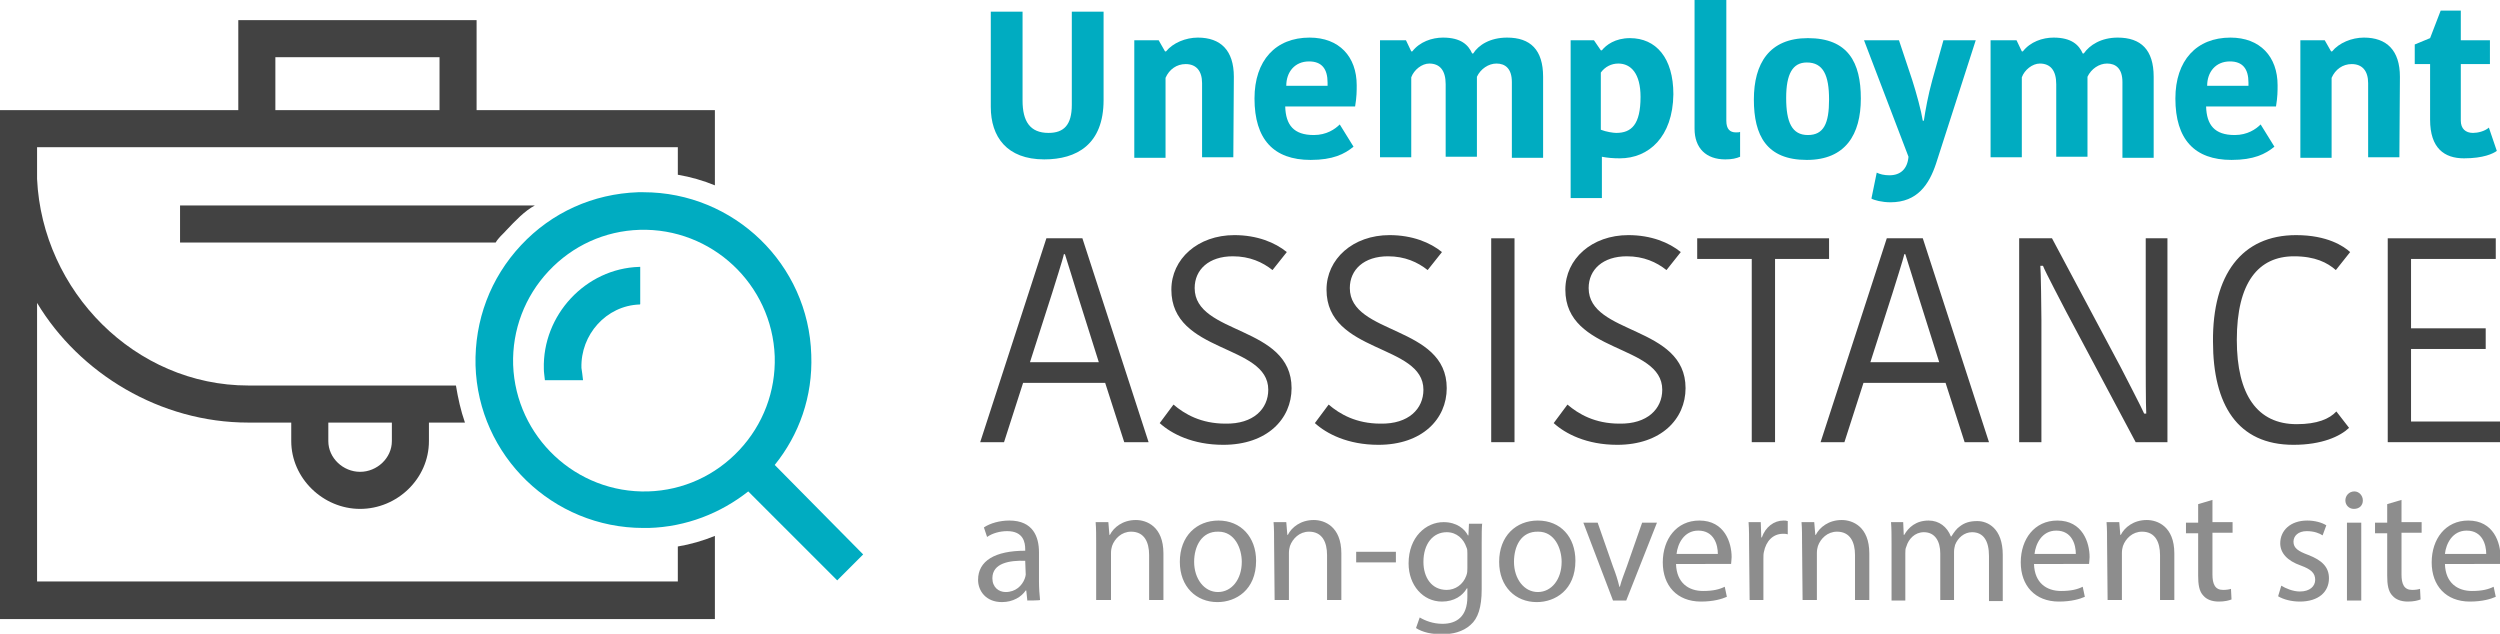
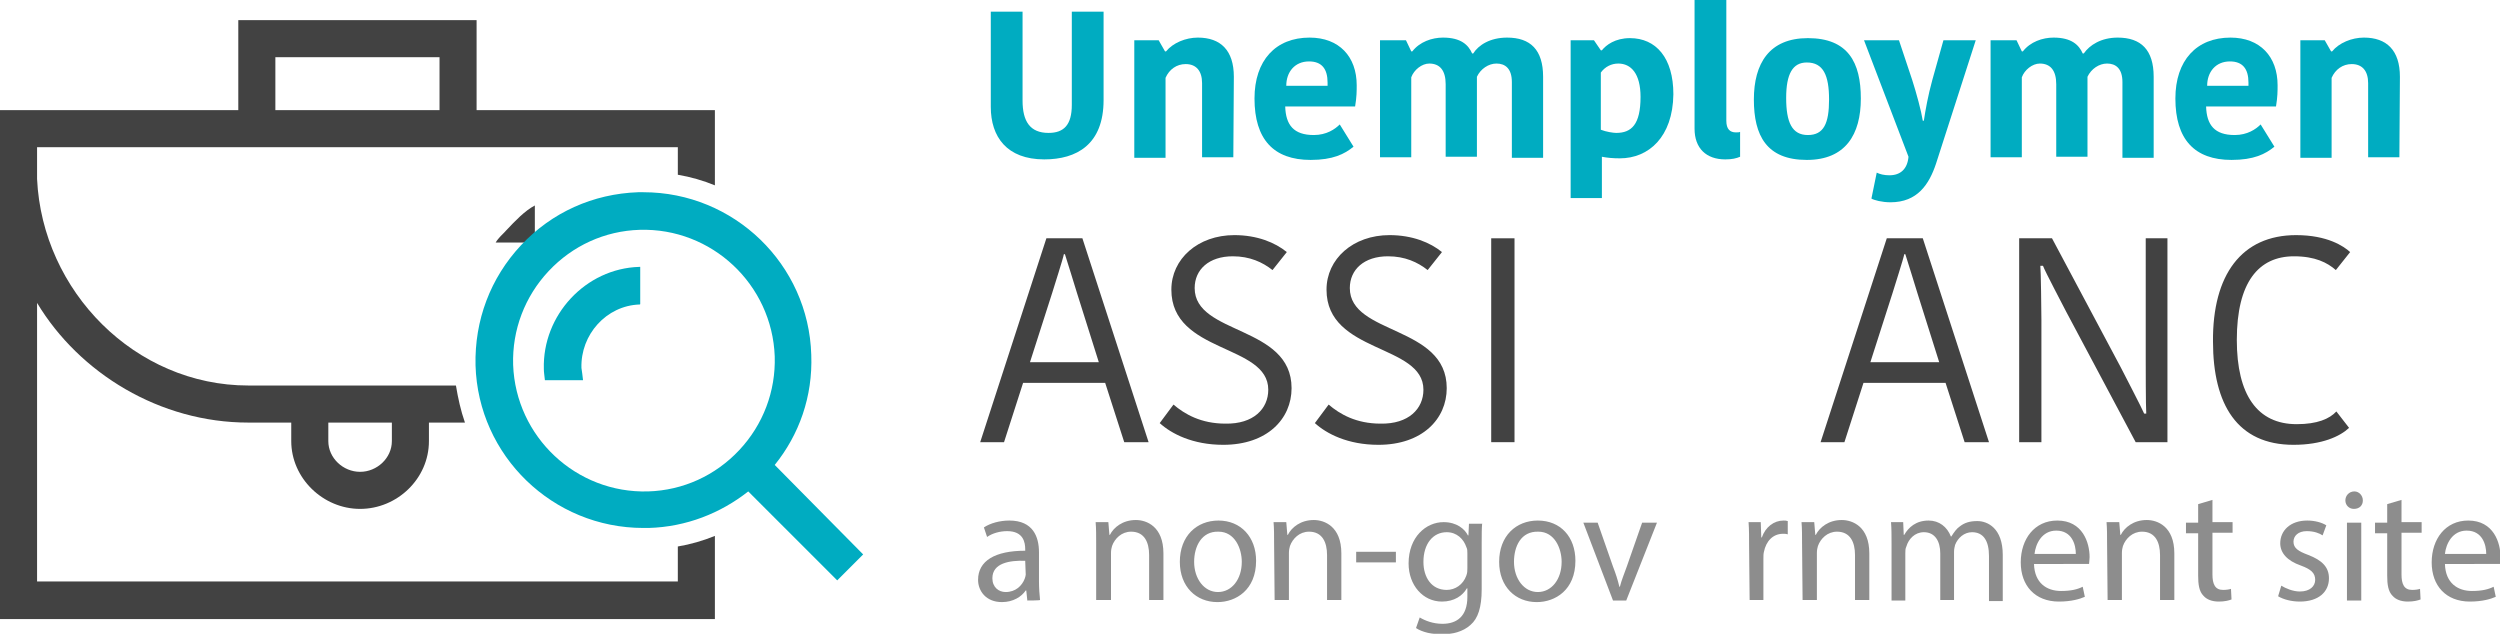
<svg xmlns="http://www.w3.org/2000/svg" version="1.1" id="Layer_1" x="0px" y="0px" viewBox="0 0 472.1 119.7" style="enable-background:new 0 0 472.1 119.7;" xml:space="preserve">
  <style type="text/css">
	.st0{fill:#424242;}
	.st1{fill:#00ACC1;}
	.st2{opacity:0.45;}
	.st3{fill:#020202;}
</style>
  <g>
    <g>
      <g>
        <g>
-           <path class="st0" d="M93.6,45.8c0.6-1,1.3-1.5,2-2.3c1.7-1.8,3.5-3.7,5.4-4.7H34v7H93.6z" />
+           <path class="st0" d="M93.6,45.8c0.6-1,1.3-1.5,2-2.3c1.7-1.8,3.5-3.7,5.4-4.7v7H93.6z" />
        </g>
        <g>
          <g>
            <path class="st0" d="M128,109.8H7V57.2c8,13.3,23.2,22.6,39.9,22.6H55v3.5c0,7,6,12.8,13,12.8s13-5.7,13-12.8v-3.5h6.8       c-0.8-2.3-1.3-4.6-1.7-7H46.9C25.5,72.8,8,55,7,33.8v-6h121v4.8c0,0.1,0,0.2,0,0.4c2.4,0.4,4.8,1.1,7,2V20.8H90v-17H45v17H0V24       c0,0.5,0,0.9,0,1.4v7.2c0,0.4,0,0.8,0,1.3v83h135v-15.7c-2.2,0.9-4.6,1.6-7,2V109.8z M62,79.8h12v3.5c0,3.2-2.8,5.8-6,5.8       s-6-2.6-6-5.8V79.8z M52,10.8h31v10H52V10.8z" />
          </g>
        </g>
        <path class="st1" d="M146.3,87.8c4.6-5.7,7.2-12.9,6.9-20.8c-0.5-17.1-14.6-30.7-31.7-30.7c-0.3,0-0.7,0-1,0     c-8.5,0.3-16.3,3.8-22.1,10c-5.8,6.2-8.8,14.2-8.6,22.7c0.5,17.1,14.6,30.7,31.7,30.7c0.3,0,0.7,0,1,0c7.1-0.2,13.6-2.8,18.8-6.9     l16.8,16.8l4.9-4.9L146.3,87.8z M139.6,85c-4.5,4.8-10.6,7.6-17.2,7.8c-13.6,0.4-25-10.3-25.5-23.9c-0.2-6.6,2.2-12.9,6.7-17.7     c4.5-4.8,10.6-7.6,17.2-7.8c13.6-0.4,25,10.3,25.5,23.9C146.5,73.9,144.1,80.2,139.6,85z" />
        <path class="st1" d="M102.7,69.7c0,0.6,0.1,1.1,0.2,2.1h7.2c-0.1-1-0.2-1.6-0.3-2.3c-0.2-6.3,4.7-11.8,11-12     c0.1,0,0.1-0.1,0.1-0.1v-7c0,0-0.1,0-0.2,0C110.6,50.7,102.4,59.5,102.7,69.7z" />
      </g>
    </g>
    <g>
      <g>
        <path class="st1" d="M202.4,19.8V2.2h6v16.7c0,8.4-5.1,11.2-11.2,11.2c-7.1,0-10.1-4.3-10.1-9.9v-18h6V19c0,3.9,1.4,6.1,4.9,6.1     C200.9,25.1,202.4,23.6,202.4,19.8z" />
        <path class="st1" d="M232.9,29.7H227V15.7c0-2.3-1.1-3.6-3.1-3.6c-1.7,0-3.1,1-3.8,2.6v15.1h-5.9V7.6h4.6l1.2,2.1h0.2     c1.3-1.6,3.7-2.6,6-2.6c4.3,0,6.8,2.4,6.8,7.4L232.9,29.7L232.9,29.7z" />
        <path class="st1" d="M255.6,27.7c-1.7,1.4-3.9,2.5-8.1,2.5c-7,0-10.6-3.9-10.6-11.6c0-7.2,4-11.5,10.4-11.5c5.6,0,8.9,3.6,8.9,9     c0,1.1,0,2.2-0.3,4h-13.2c0.1,3.5,1.6,5.4,5.4,5.4c2.4,0,4-1.1,4.9-2L255.6,27.7z M242.9,16.2h7.8v-0.6c0-2.6-1.1-4-3.5-4     C244.5,11.6,242.9,13.6,242.9,16.2z" />
        <path class="st1" d="M284.6,7.1c4.4,0,6.8,2.3,6.8,7.4v15.3h-5.9V15.5c0-2.6-1.3-3.5-2.9-3.5c-1.5,0-3,1-3.7,2.5v15.1H273V15.9     c0-2.6-1.1-3.9-3.1-3.9c-1.4,0-2.9,1.2-3.4,2.6v15.1h-5.9V7.6h4.9l1,2.1h0.2c1.4-1.8,3.7-2.6,5.8-2.6c3.4,0,4.8,1.4,5.5,3h0.2     C279.2,8.5,281.4,7.1,284.6,7.1z" />
        <path class="st1" d="M305.9,29.9c-1.3,0-2.4-0.1-3.4-0.3v7.8h-5.9V7.6h4.4l1.3,1.9h0.2c0.8-1,2.5-2.3,5.3-2.3     c4.9,0,8.2,3.7,8.2,10.6C315.9,25.9,311.3,29.9,305.9,29.9z M305.2,25.1c2.9,0,4.6-1.6,4.6-6.8c0-4.4-1.8-6.3-4.2-6.3     c-1.3,0-2.5,0.6-3.3,1.7v10.8C303.3,24.9,304.7,25.1,305.2,25.1z" />
        <path class="st1" d="M326,0v22.8c0,1.6,0.7,2.2,1.8,2.2c0.4,0,0.6,0,0.8-0.1v4.7c-0.7,0.3-1.5,0.5-2.8,0.5     c-3.6,0-5.8-2.1-5.8-5.8V0H326z" />
        <path class="st1" d="M331.2,18.8c0-6.8,2.9-11.6,10.2-11.6c7.6,0,10,4.6,10,11.4c0,6.8-2.9,11.6-10.2,11.6     C333.6,30.2,331.2,25.6,331.2,18.8z M341.4,25.5c3,0,4-2.2,4-6.7c0-4.6-1.1-7-4.2-7c-2.7,0-3.9,2.2-3.9,6.7     C337.3,23.1,338.4,25.5,341.4,25.5z" />
        <path class="st1" d="M354.4,32.6c0.6,0.3,1.4,0.5,2.4,0.5c2.1,0,3.4-1.2,3.6-3.5L352,7.6h6.6l2.5,7.5c0.8,2.5,1.7,5.8,2,7.7h0.2     c0.3-2,0.8-4.8,1.6-7.7l2.1-7.5h6.1l-7.5,23.3c-1.3,3.9-3.5,7.3-8.6,7.3c-1.6,0-3.1-0.4-3.6-0.7L354.4,32.6z" />
        <path class="st1" d="M399.9,7.1c4.4,0,6.8,2.3,6.8,7.4v15.3h-5.9V15.5c0-2.6-1.3-3.5-2.9-3.5c-1.5,0-3,1-3.7,2.5v15.1h-5.9V15.9     c0-2.6-1.1-3.9-3.1-3.9c-1.4,0-2.9,1.2-3.4,2.6v15.1h-5.9V7.6h4.9l1,2.1h0.2c1.4-1.8,3.7-2.6,5.8-2.6c3.4,0,4.8,1.4,5.5,3h0.2     C394.6,8.5,396.8,7.1,399.9,7.1z" />
        <path class="st1" d="M429.5,27.7c-1.7,1.4-3.9,2.5-8.1,2.5c-7,0-10.6-3.9-10.6-11.6c0-7.2,4-11.5,10.4-11.5c5.6,0,8.9,3.6,8.9,9     c0,1.1,0,2.2-0.3,4h-13.2c0.1,3.5,1.6,5.4,5.4,5.4c2.4,0,4-1.1,4.9-2L429.5,27.7z M416.8,16.2h7.8v-0.6c0-2.6-1.1-4-3.5-4     C418.4,11.6,416.8,13.6,416.8,16.2z" />
        <path class="st1" d="M453.1,29.7h-5.9V15.7c0-2.3-1.1-3.6-3.1-3.6c-1.7,0-3.1,1-3.8,2.6v15.1h-5.9V7.6h4.6l1.2,2.1h0.2     c1.3-1.6,3.7-2.6,6-2.6c4.3,0,6.8,2.4,6.8,7.4L453.1,29.7L453.1,29.7z" />
-         <path class="st1" d="M458.9,22.6V12.1H456V8.4l2.9-1.2l2-5.2h3.8v5.6h5.5v4.5h-5.5v10.7c0,1.5,0.9,2.3,2.3,2.3c0.9,0,2.2-0.3,3-1     l1.5,4.4c-0.7,0.5-2.5,1.4-6.2,1.4C461.6,29.9,458.9,28,458.9,22.6z" />
      </g>
      <g>
        <path class="st0" d="M204.4,45l12.5,38.5h-4.6l-3.6-11.2h-15.5l-3.6,11.2h-4.5L197.6,45H204.4z M194.5,68.4h13l-4.1-13     c-0.3-1.1-2.1-6.7-2.3-7.4h-0.2c-0.1,0.7-1.9,6.3-2.2,7.3L194.5,68.4z" />
        <path class="st0" d="M239.5,73.6c0-8.7-18.3-6.8-18.3-18.9c0-5.8,5-10.3,11.9-10.3c4.3,0,7.7,1.4,9.9,3.2l-2.7,3.4     c-1.9-1.5-4.3-2.6-7.5-2.6c-4.5,0-7.2,2.5-7.2,6c0,8.9,18.3,7,18.3,18.9c0,5.8-4.6,10.7-12.9,10.7c-5.8,0-9.8-2.1-12-4.1l2.6-3.5     c2.1,1.8,5.2,3.6,9.8,3.6C236.7,80.1,239.5,77.2,239.5,73.6z" />
        <path class="st0" d="M268.8,73.6c0-8.7-18.3-6.8-18.3-18.9c0-5.8,5-10.3,11.9-10.3c4.3,0,7.7,1.4,9.9,3.2l-2.7,3.4     c-1.9-1.5-4.3-2.6-7.5-2.6c-4.5,0-7.2,2.5-7.2,6c0,8.9,18.3,7,18.3,18.9c0,5.8-4.6,10.7-12.9,10.7c-5.8,0-9.8-2.1-12-4.1l2.6-3.5     c2.1,1.8,5.2,3.6,9.8,3.6C266,80.1,268.8,77.2,268.8,73.6z" />
        <path class="st0" d="M281.6,45h4.4v38.5h-4.4V45z" />
-         <path class="st0" d="M313.9,73.6c0-8.7-18.3-6.8-18.3-18.9c0-5.8,5-10.3,11.9-10.3c4.3,0,7.7,1.4,9.9,3.2l-2.7,3.4     c-1.9-1.5-4.3-2.6-7.5-2.6c-4.5,0-7.2,2.5-7.2,6c0,8.9,18.3,7,18.3,18.9c0,5.8-4.6,10.7-12.9,10.7c-5.8,0-9.8-2.1-12-4.1l2.6-3.5     c2.1,1.8,5.2,3.6,9.8,3.6C311.1,80.1,313.9,77.2,313.9,73.6z" />
-         <path class="st0" d="M330.8,48.9h-10.3V45h24.9v3.9h-10.2v34.6h-4.4L330.8,48.9L330.8,48.9z" />
        <path class="st0" d="M363.1,45l12.5,38.5H371l-3.6-11.2h-15.5l-3.6,11.2h-4.5L356.3,45H363.1z M353.2,68.4h13l-4.1-13     c-0.3-1.1-2.1-6.7-2.3-7.4h-0.2c-0.1,0.7-1.9,6.3-2.2,7.3L353.2,68.4z" />
        <path class="st0" d="M385.3,50.2c0.1,0.8,0.2,8.8,0.2,10.2v23.1h-4.2V45h6.2l13,24.4c0.4,0.8,4.1,7.9,4.4,8.7h0.4     c-0.1-1.2-0.1-9.4-0.1-10.3V45h4.1v38.5h-6l-13.1-24.6c-0.4-0.8-4.1-7.8-4.4-8.7L385.3,50.2L385.3,50.2z" />
        <path class="st0" d="M433.6,44.4c5.9,0,9,2.1,10.2,3.2l-2.7,3.4c-1.6-1.4-3.9-2.6-7.9-2.6c-6.7,0-10.8,4.9-10.8,15.8     c0,10.4,3.9,15.9,11.3,15.9c3.9,0,6.2-1,7.5-2.4l2.4,3.1c-1.7,1.6-5.1,3.2-10.5,3.2c-10.6,0-15.2-7.6-15.2-19.5     C417.8,51.9,423.3,44.4,433.6,44.4z" />
-         <path class="st0" d="M450.9,83.5V45h20.4v3.9h-16V62h14.1v3.9h-14.1v13.7h16.8v3.9L450.9,83.5L450.9,83.5z" />
      </g>
      <g class="st2">
        <path class="st3" d="M194,113.4l-0.2-1.9h-0.1c-0.8,1.2-2.4,2.2-4.5,2.2c-3,0-4.5-2.1-4.5-4.2c0-3.6,3.2-5.5,8.9-5.5v-0.3     c0-1.2-0.3-3.4-3.4-3.4c-1.4,0-2.8,0.4-3.8,1.1l-0.6-1.8c1.2-0.8,3-1.3,4.8-1.3c4.5,0,5.6,3.1,5.6,6v5.5c0,1.3,0.1,2.5,0.2,3.5     C196.4,113.4,194,113.4,194,113.4z M193.6,105.9c-2.9-0.1-6.2,0.4-6.2,3.3c0,1.7,1.2,2.6,2.5,2.6c1.9,0,3.1-1.2,3.6-2.5     c0.1-0.3,0.2-0.6,0.2-0.8L193.6,105.9L193.6,105.9z" />
        <path class="st3" d="M207,102.6c0-1.5,0-2.8-0.1-4h2.4l0.2,2.4h0.1c0.7-1.4,2.4-2.8,4.9-2.8c2,0,5.2,1.2,5.2,6.3v8.8h-2.7v-8.5     c0-2.4-0.9-4.4-3.4-4.4c-1.8,0-3.1,1.3-3.6,2.7c-0.1,0.3-0.2,0.8-0.2,1.3v8.9H207L207,102.6L207,102.6z" />
        <path class="st3" d="M237.2,105.9c0,5.5-3.8,7.8-7.3,7.8c-4,0-7.1-2.9-7.1-7.6c0-4.9,3.2-7.8,7.3-7.8     C234.3,98.3,237.2,101.4,237.2,105.9z M225.5,106.1c0,3.2,1.9,5.7,4.5,5.7c2.6,0,4.5-2.4,4.5-5.7c0-2.5-1.3-5.7-4.4-5.7     C226.9,100.3,225.5,103.2,225.5,106.1z" />
        <path class="st3" d="M240.6,102.6c0-1.5,0-2.8-0.1-4h2.4l0.2,2.4h0.1c0.7-1.4,2.4-2.8,4.9-2.8c2,0,5.2,1.2,5.2,6.3v8.8h-2.7v-8.5     c0-2.4-0.9-4.4-3.4-4.4c-1.8,0-3.1,1.3-3.6,2.7c-0.1,0.3-0.2,0.8-0.2,1.3v8.9h-2.7L240.6,102.6L240.6,102.6z" />
        <path class="st3" d="M263.6,104.2v2h-7.5v-2H263.6z" />
        <path class="st3" d="M279.9,98.7c-0.1,1.1-0.1,2.3-0.1,4v8.6c0,3.4-0.7,5.5-2.1,6.7c-1.4,1.3-3.5,1.8-5.4,1.8     c-1.8,0-3.7-0.4-4.9-1.2l0.7-2c1,0.6,2.5,1.2,4.3,1.2c2.7,0,4.7-1.4,4.7-5.1v-1.6h-0.1c-0.8,1.4-2.4,2.5-4.7,2.5     c-3.6,0-6.3-3.1-6.3-7.2c0-5,3.3-7.8,6.6-7.8c2.5,0,4,1.3,4.6,2.5h0.1l0.1-2.2H279.9z M277.1,104.5c0-0.5,0-0.8-0.2-1.2     c-0.5-1.5-1.8-2.8-3.7-2.8c-2.6,0-4.4,2.2-4.4,5.6c0,2.9,1.5,5.3,4.4,5.3c1.6,0,3.1-1,3.7-2.7c0.2-0.5,0.2-1,0.2-1.4V104.5z" />
        <path class="st3" d="M297.5,105.9c0,5.5-3.8,7.8-7.3,7.8c-4,0-7.1-2.9-7.1-7.6c0-4.9,3.2-7.8,7.3-7.8     C294.7,98.3,297.5,101.4,297.5,105.9z M285.9,106.1c0,3.2,1.9,5.7,4.5,5.7c2.6,0,4.5-2.4,4.5-5.7c0-2.5-1.3-5.7-4.4-5.7     C287.2,100.3,285.9,103.2,285.9,106.1z" />
        <path class="st3" d="M301.7,98.7l2.9,8.3c0.5,1.3,0.9,2.5,1.2,3.8h0.1c0.3-1.2,0.8-2.4,1.3-3.8l2.9-8.3h2.8l-5.8,14.7h-2.5     l-5.6-14.7H301.7z" />
-         <path class="st3" d="M316.5,106.5c0.1,3.6,2.4,5.1,5.1,5.1c1.9,0,3.1-0.3,4.1-0.8l0.4,1.9c-0.9,0.4-2.5,0.9-4.9,0.9     c-4.5,0-7.2-3-7.2-7.4s2.6-7.9,6.9-7.9c4.8,0,6.1,4.2,6.1,6.9c0,0.5-0.1,1-0.1,1.3C326.9,106.5,316.5,106.5,316.5,106.5z      M324.4,104.6c0-1.7-0.7-4.4-3.7-4.4c-2.7,0-3.9,2.5-4.1,4.4H324.4z" />
        <path class="st3" d="M330.3,103.2c0-1.7,0-3.2-0.1-4.6h2.3l0.1,2.9h0.1c0.7-2,2.3-3.2,4.1-3.2c0.3,0,0.5,0,0.8,0.1v2.5     c-0.3-0.1-0.5-0.1-0.9-0.1c-1.9,0-3.2,1.4-3.6,3.4c-0.1,0.4-0.1,0.8-0.1,1.3v7.8h-2.6L330.3,103.2L330.3,103.2z" />
        <path class="st3" d="M340.3,102.6c0-1.5,0-2.8-0.1-4h2.4l0.2,2.4h0.1c0.7-1.4,2.4-2.8,4.9-2.8c2,0,5.2,1.2,5.2,6.3v8.8h-2.7v-8.5     c0-2.4-0.9-4.4-3.4-4.4c-1.8,0-3.1,1.3-3.6,2.7c-0.1,0.3-0.2,0.8-0.2,1.3v8.9h-2.7L340.3,102.6L340.3,102.6z" />
        <path class="st3" d="M357.2,102.6c0-1.5,0-2.8-0.1-4h2.3l0.1,2.4h0.1c0.8-1.4,2.2-2.7,4.6-2.7c2,0,3.5,1.2,4.2,3h0.1     c0.5-0.8,1-1.5,1.6-1.9c0.9-0.7,1.9-1,3.3-1c1.9,0,4.8,1.3,4.8,6.4v8.7h-2.6V105c0-2.8-1-4.5-3.2-4.5c-1.5,0-2.7,1.1-3.2,2.4     c-0.1,0.4-0.2,0.8-0.2,1.3v9.1h-2.6v-8.8c0-2.3-1-4-3.1-4c-1.7,0-2.9,1.3-3.3,2.7c-0.2,0.4-0.2,0.8-0.2,1.3v8.9h-2.6L357.2,102.6     L357.2,102.6z" />
        <path class="st3" d="M384.1,106.5c0.1,3.6,2.4,5.1,5.1,5.1c1.9,0,3.1-0.3,4.1-0.8l0.4,1.9c-0.9,0.4-2.5,0.9-4.9,0.9     c-4.5,0-7.2-3-7.2-7.4s2.6-7.9,6.9-7.9c4.8,0,6.1,4.2,6.1,6.9c0,0.5-0.1,1-0.1,1.3C394.4,106.5,384.1,106.5,384.1,106.5z      M392,104.6c0-1.7-0.7-4.4-3.7-4.4c-2.7,0-3.9,2.5-4.1,4.4H392z" />
        <path class="st3" d="M397.9,102.6c0-1.5,0-2.8-0.1-4h2.4l0.2,2.4h0.1c0.7-1.4,2.4-2.8,4.9-2.8c2,0,5.2,1.2,5.2,6.3v8.8h-2.7v-8.5     c0-2.4-0.9-4.4-3.4-4.4c-1.8,0-3.1,1.3-3.6,2.7c-0.1,0.3-0.2,0.8-0.2,1.3v8.9h-2.7L397.9,102.6L397.9,102.6z" />
        <path class="st3" d="M417.8,94.4v4.2h3.8v2h-3.8v7.9c0,1.8,0.5,2.9,2,2.9c0.7,0,1.2-0.1,1.5-0.2l0.1,2c-0.5,0.2-1.3,0.4-2.4,0.4     c-1.3,0-2.3-0.4-2.9-1.1c-0.8-0.8-1-2.1-1-3.8v-8h-2.3v-2h2.3v-3.5L417.8,94.4z" />
        <path class="st3" d="M430.8,110.6c0.8,0.5,2.2,1.1,3.5,1.1c1.9,0,2.9-1,2.9-2.2c0-1.3-0.8-2-2.7-2.7c-2.6-0.9-3.9-2.4-3.9-4.2     c0-2.4,1.9-4.3,5.1-4.3c1.5,0,2.8,0.4,3.6,0.9l-0.7,1.9c-0.6-0.4-1.6-0.8-3-0.8c-1.6,0-2.5,0.9-2.5,2c0,1.2,0.9,1.8,2.8,2.5     c2.6,1,3.9,2.3,3.9,4.4c0,2.6-2,4.4-5.5,4.4c-1.6,0-3.1-0.4-4.1-1L430.8,110.6z" />
        <path class="st3" d="M446.2,94.5c0,0.9-0.6,1.6-1.7,1.6c-0.9,0-1.6-0.7-1.6-1.6c0-0.9,0.7-1.7,1.7-1.7     C445.5,92.8,446.2,93.6,446.2,94.5z M443.2,113.4V98.7h2.7v14.7H443.2z" />
        <path class="st3" d="M453.5,94.4v4.2h3.8v2h-3.8v7.9c0,1.8,0.5,2.9,2,2.9c0.7,0,1.2-0.1,1.5-0.2l0.1,2c-0.5,0.2-1.3,0.4-2.4,0.4     c-1.3,0-2.3-0.4-2.9-1.1c-0.8-0.8-1-2.1-1-3.8v-8h-2.3v-2h2.3v-3.5L453.5,94.4z" />
        <path class="st3" d="M461.7,106.5c0.1,3.6,2.4,5.1,5.1,5.1c1.9,0,3.1-0.3,4.1-0.8l0.4,1.9c-0.9,0.4-2.5,0.9-4.9,0.9     c-4.5,0-7.2-3-7.2-7.4s2.6-7.9,6.9-7.9c4.8,0,6.1,4.2,6.1,6.9c0,0.5-0.1,1-0.1,1.3C472,106.5,461.7,106.5,461.7,106.5z      M469.5,104.6c0-1.7-0.7-4.4-3.7-4.4c-2.7,0-3.9,2.5-4.1,4.4H469.5z" />
      </g>
    </g>
  </g>
</svg>